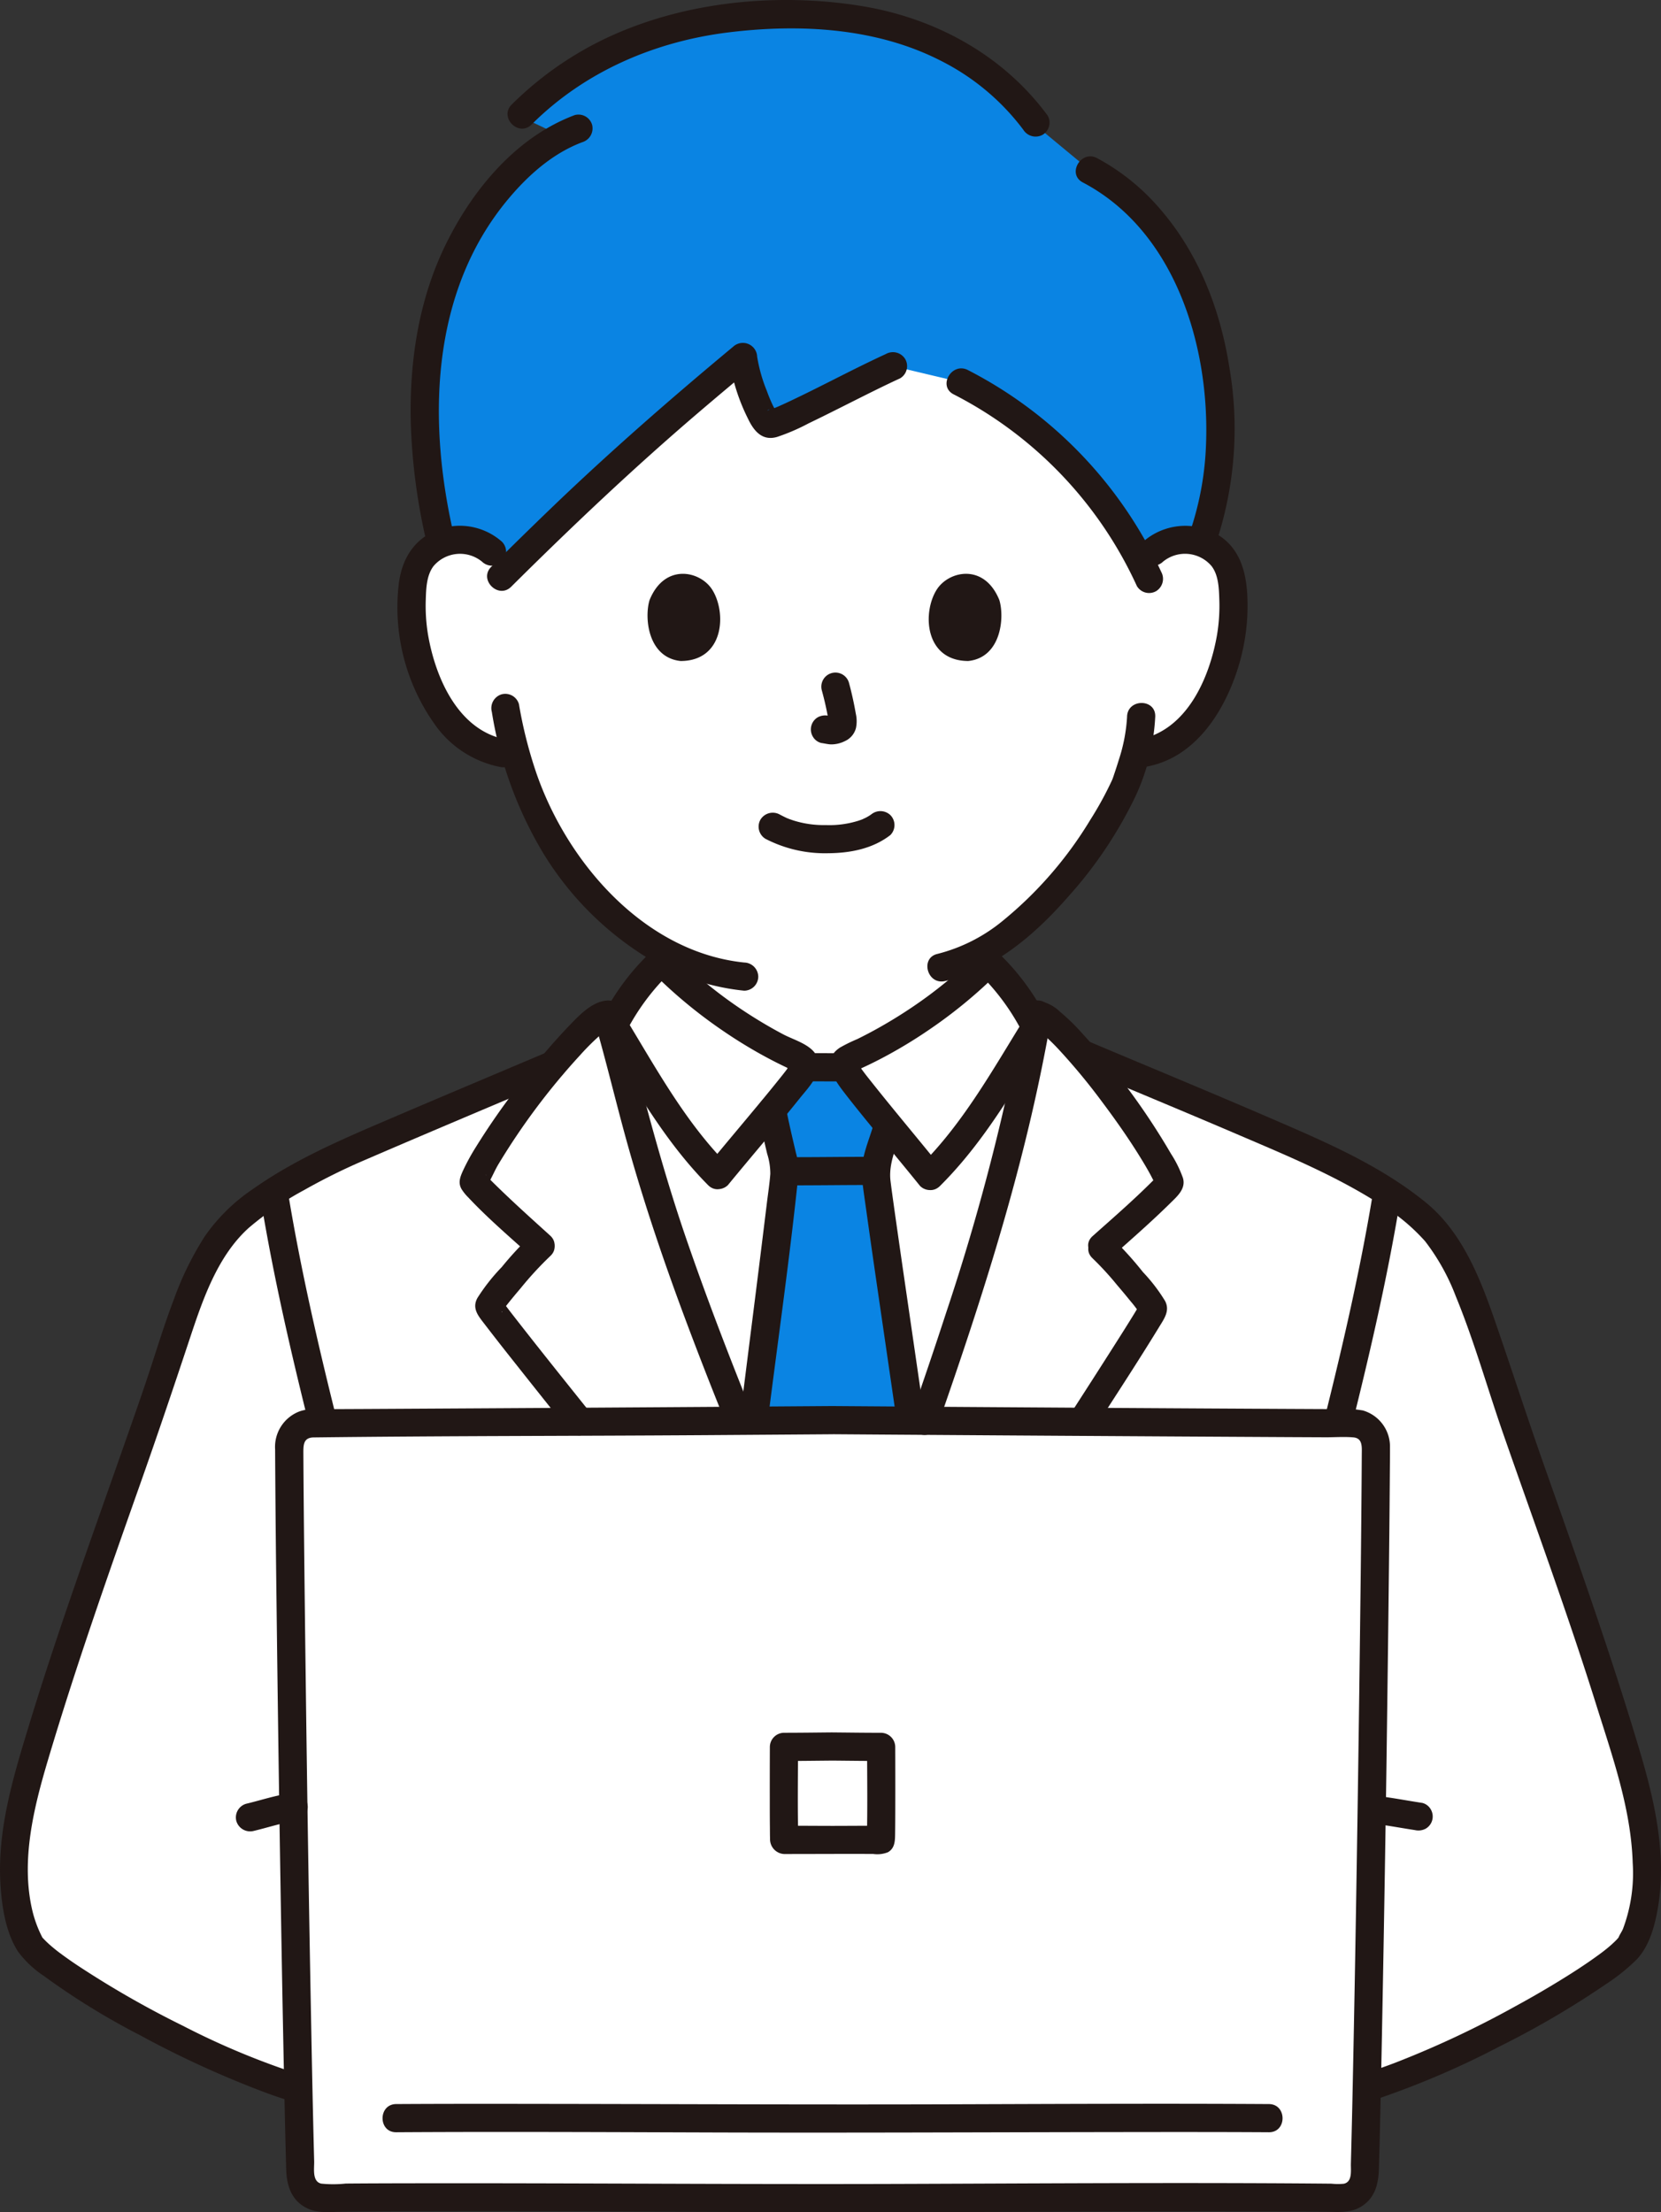
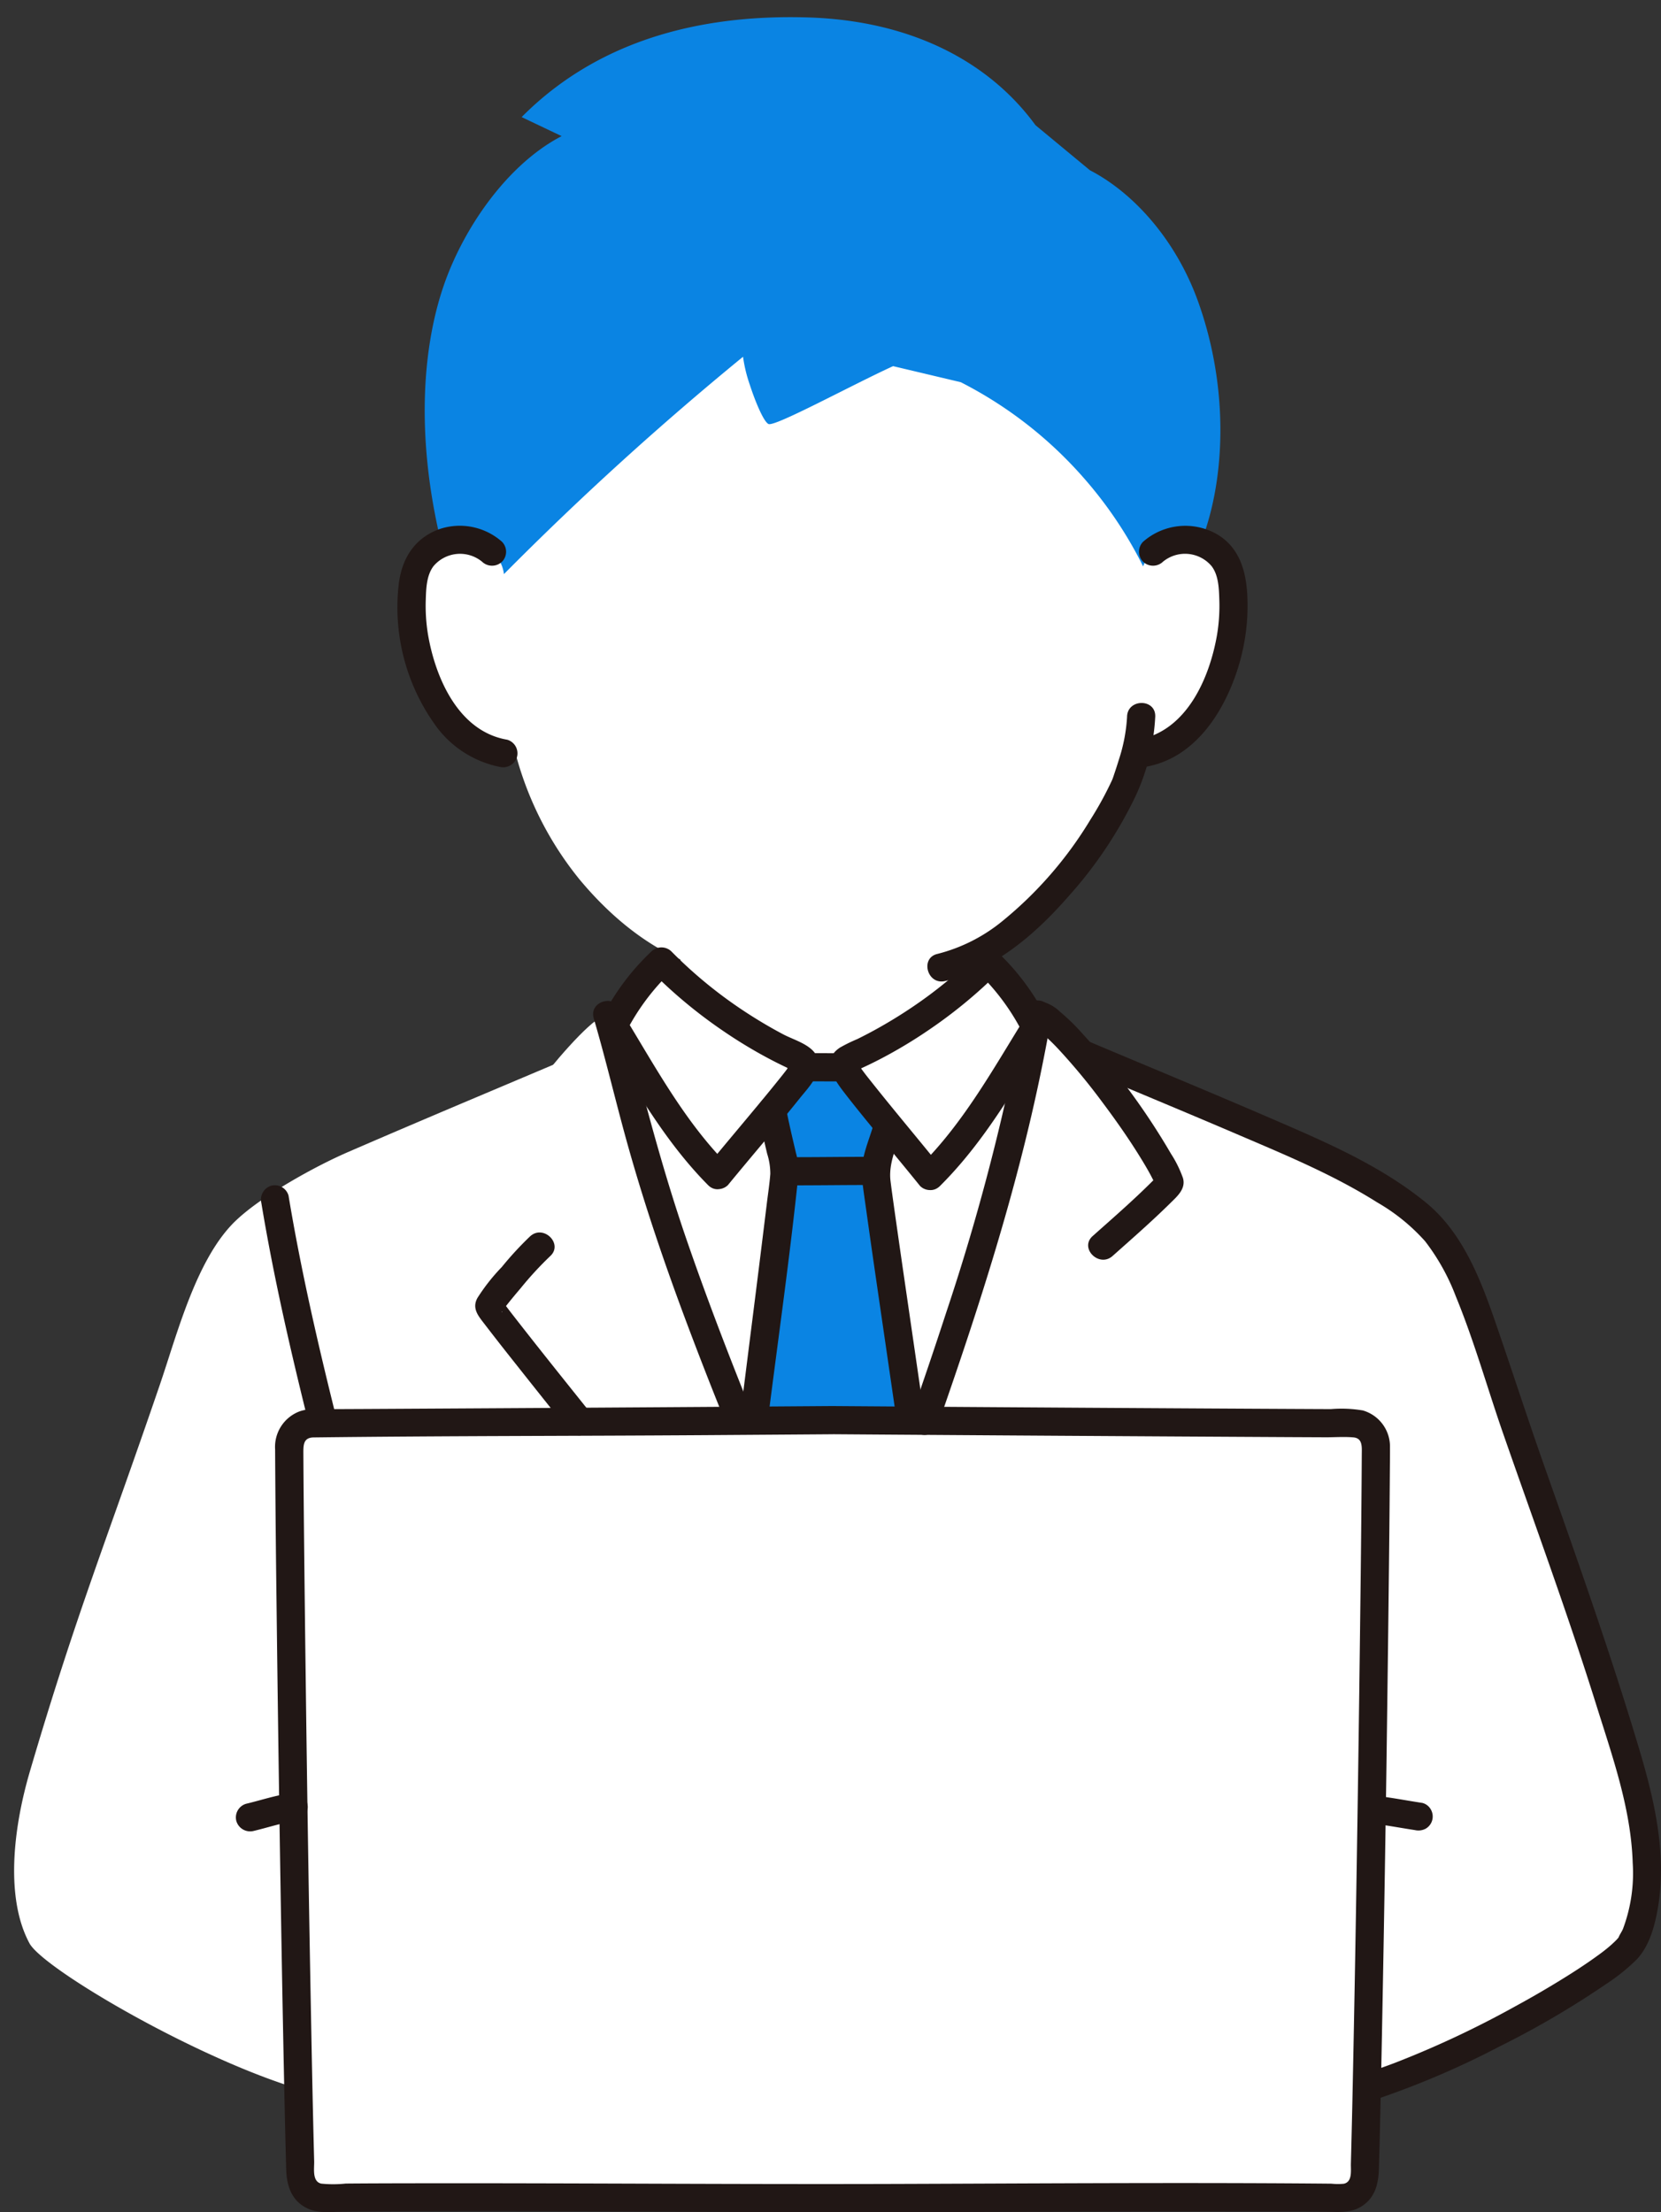
<svg xmlns="http://www.w3.org/2000/svg" width="282.936" height="376.791">
  <rect width="100%" height="100%" fill="#333333" stroke="none" />
  <defs>
    <style>.a{fill:#fff}.b{fill:#fcdc4a}.c{fill:#211715}</style>
  </defs>
  <path d="M196.409 93.973a8.391 8.391 0 0 1 6.713-1.964 7.924 7.924 0 0 1 5.7 3.787 11.2 11.2 0 0 1 1.173 4.506 33.558 33.558 0 0 1-3.423 17.791 21.327 21.327 0 0 1-5.516 7.24 14.136 14.136 0 0 1-6.577 2.965l-1.115.171c-.551 2.023-1.157 3.725-1.455 4.628-1.988 5.4-13.465 24.583-27.681 30.451a77.761 77.761 0 0 0 1.128 11.118c.664 3.884.437 7.352 5.826 9.322.356.131 3.35 1.326 4.156 1.685 0 0 3.36 26.853-34.863 26.853s-34.941-27.45-34.941-27.45c.662-.28 2.905-1.208 3.262-1.336 5.4-1.927 5.2-5.4 5.9-9.275a77.716 77.716 0 0 0 1.213-11.033c-6.265-2.8-12.011-7.44-17.134-13.571a57.092 57.092 0 0 1-10.879-21.237c-1.337-.2-2.143-.326-2.143-.326a14.136 14.136 0 0 1-6.577-2.965 21.327 21.327 0 0 1-5.516-7.24 33.558 33.558 0 0 1-3.427-17.793 11.2 11.2 0 0 1 1.173-4.5 7.924 7.924 0 0 1 5.7-3.787 8.391 8.391 0 0 1 6.713 1.964S79.138 41.86 136.027 41.86c63.111 0 60.382 52.113 60.382 52.113Z" class="a" />
  <path d="m143.425 181.79-6.41-.013a1.228 1.228 0 0 0 .028-.722c-.153-.506-.689-.775-1.17-1a80.64 80.64 0 0 1-23.206-16.311 40.374 40.374 0 0 0-8.5 11.607c2.126 7.812 5.52 22.065 10.418 36.28 8.791 25.512 20.864 53.992 27.366 68.181l.733 1.158c7.8-18.576 18.149-47.385 25.326-71.128a333.464 333.464 0 0 0 8.369-34.948 39.76 39.76 0 0 0-8.03-10.92 80.631 80.631 0 0 1-23.338 16.126c-.483.217-1.021.481-1.178.986a1.19 1.19 0 0 0 .019.7Z" class="a" />
  <path d="M151.006 357.123H56.15C38.8 353.738 7.572 335.73 5.02 330.991c-4.063-7.545-2.878-19.249.085-29.323 7.926-26.948 13.052-39.264 22.146-65.879 2.953-8.642 6.213-21.462 12.888-27.856 4.423-4.237 13.474-9.253 19.14-11.708 16.622-7.2 30.262-12.827 45.312-19.283 2.139 8.047 5.406 21.387 9.991 34.694 8.791 25.512 20.864 53.992 27.366 68.181l.667 1.32c7.8-18.571 18.194-47.478 25.392-71.29a332.169 332.169 0 0 0 8.143-33.731l1.368.468c15.382 6.607 30.134 12.529 46.146 19.641 5.643 2.507 14.717 7.471 19.14 11.708 6.675 6.394 9.935 19.214 12.888 27.856 9.094 26.615 14.22 38.931 22.146 65.879 2.963 10.074 4.148 21.778.085 29.323-2.552 4.739-33.783 22.747-51.13 26.132Z" class="a" />
  <path d="M141.816 241.883c-37.781.273-75.379.493-88.729.538a3.838 3.838 0 0 0-3.826 3.856c.077 21.689 1.123 96.753 1.92 124.344a3.844 3.844 0 0 0 3.91 3.731c12.064-.186 49.431-.071 86.725.056 37.294-.127 74.661-.242 86.726-.056a3.843 3.843 0 0 0 3.909-3.731c.8-27.591 1.843-102.655 1.921-124.344a3.838 3.838 0 0 0-3.827-3.856c-13.345-.045-50.945-.265-88.729-.538ZM122.3 200.151c-7.443-7.456-12.3-16.47-17.786-25.477a39.826 39.826 0 0 1 8.153-10.925 80.64 80.64 0 0 0 23.206 16.311c.481.22 1.017.489 1.17 1a1.869 1.869 0 0 1-.274 1.314c-.702 1.435-10.569 13.018-14.469 17.777ZM158.424 200.3c7.5-7.4 12.432-16.372 17.988-25.335a39.833 39.833 0 0 0-8.066-10.989 80.631 80.631 0 0 1-23.335 16.124c-.483.217-1.021.481-1.178.986a1.874 1.874 0 0 0 .263 1.316c.691 1.449 10.469 13.111 14.328 17.898Z" class="a" />
  <path d="M142.705 280.651c-6.5-14.19-19.332-43.5-28.123-69.015-5.49-15.934-9.091-31.916-11.127-38.822-3.88.308-20.123 21.6-22.783 28.421-.176.453 7.859 7.757 11.408 10.966-1.819 1.564-8.648 9.5-8.771 10.294-.095.613 42.257 52.919 54.379 68.464" class="a" />
  <path d="M134.438 304.641a68.388 68.388 0 0 1 2.553-11.051c7.609-15.107 21.882-53.527 31.016-83.743a333.309 333.309 0 0 0 8.738-37.026c3.973.534 19.908 21.781 22.5 28.6.176.462-8.186 7.932-11.666 11.027 1.515 1.171 8.741 9.682 8.861 10.5.09.614-31.788 49.768-48.721 75.059" class="a" />
  <path d="M141.816 241.883c-37.781.273-75.379.493-88.729.538a3.838 3.838 0 0 0-3.826 3.856c.077 21.689 1.123 96.753 1.92 124.344a3.844 3.844 0 0 0 3.91 3.731c12.064-.186 49.431-.071 86.725.056 37.294-.127 74.661-.242 86.726-.056a3.843 3.843 0 0 0 3.909-3.731c.8-27.591 1.843-102.655 1.921-124.344a3.838 3.838 0 0 0-3.827-3.856c-13.345-.045-50.945-.265-88.729-.538Z" class="a" />
  <path d="M184.615 81.417A70.189 70.189 0 0 0 163.662 65.1l-11.535-2.736c-7.15 3.275-20.088 10.342-21.214 9.857-.776-.333-2.185-3.585-3.192-6.689a24.735 24.735 0 0 1-1.152-4.767 530.964 530.964 0 0 0-40.728 37.02c-.478-3.994-4.83-6.36-8.739-5.776a8.069 8.069 0 0 0-1.929.541c-4.338-17.946-3.26-33.136.373-43.8 3.294-9.673 10.733-20.69 20.124-25.566-3.181-1.507-6.814-3.244-6.814-3.244 14.118-14.208 32.687-17.463 48.806-16.97 17.21.526 30.655 7.3 38.722 18.351L185.661 29c7.6 3.938 14.734 12.049 18.438 22.4 5.269 14.732 4.657 30.259.486 40.963a8.25 8.25 0 0 0-1.463-.36c-3.457-.517-7.261 1.275-8.4 4.467a70.015 70.015 0 0 0-10.107-15.053ZM133.156 196.55a12.139 12.139 0 0 1 .489 3.058c-.008.711-2.84 23.246-5.255 42.37 4.446-.031 8.934-.062 13.426-.095 4.461.032 8.917.064 13.333.094-2.71-18.7-5.993-40.9-5.973-41.966a18.548 18.548 0 0 1 1.212-5.419c.257-.772.575-2.146.811-3.113-2.021-2.469-3.971-4.871-5.321-6.605a22.822 22.822 0 0 1-1.782-2.468 3.563 3.563 0 0 1-.244-.615l-6.837-.014a3.979 3.979 0 0 1-.246.591 83.367 83.367 0 0 1-5.3 6.744c.4 2 .9 4.068 1.354 6.058q.161.69.333 1.38Z" class="b" style="fill:#0a84e3" />
  <path d="M183.481 181.712c9.181 3.879 18.393 7.685 27.554 11.61 8.057 3.451 16.164 6.807 23.6 11.5a32.834 32.834 0 0 1 8.124 6.6 36.71 36.71 0 0 1 5.218 9.361c3.135 7.612 5.37 15.626 8.075 23.4 5.37 15.425 11.022 30.75 15.9 46.342 2.723 8.7 5.878 17.551 6.163 26.756a27.023 27.023 0 0 1-1.658 11.26c-.214.509-.589 1-.771 1.509-.13.366.372-.37.047-.061-.136.13-.254.286-.385.422a20.17 20.17 0 0 1-1.939 1.721c-.1.084-.21.167-.315.249-.285.225.287-.217-.012.009q-.308.234-.619.464c-.549.4-1.105.8-1.666 1.187a99.885 99.885 0 0 1-3.7 2.433 167.096 167.096 0 0 1-8.944 5.231 165.973 165.973 0 0 1-20.51 9.637q-2.508.954-5.064 1.778c-2.93.94-1.677 5.576 1.276 4.629a146.31 146.31 0 0 0 21.607-9.2 151.632 151.632 0 0 0 18.066-10.58 33.066 33.066 0 0 0 5.305-4.262c2.057-2.2 2.975-5.442 3.5-8.332 1.682-9.221-.445-18.533-3.077-27.354-4.857-16.275-10.531-32.256-16.179-48.268-2.9-8.228-5.577-16.529-8.428-24.773-2.534-7.33-5.6-15.141-11.787-20.177-6.454-5.255-14.037-8.924-21.613-12.247-9.478-4.156-19.032-8.137-28.577-12.139q-3.387-1.419-6.772-2.848a2.484 2.484 0 0 0-3.284.861 2.418 2.418 0 0 0 .861 3.284Z" class="c" />
-   <path d="M233.794 203.636c-2.112 12.731-5.03 25.387-8.154 37.9-.748 3 3.88 4.276 4.629 1.276 3.124-12.514 6.042-25.17 8.153-37.9a2.473 2.473 0 0 0-1.676-2.952 2.418 2.418 0 0 0-2.952 1.676ZM92.812 179.372c-8.91 3.774-17.833 7.52-26.729 11.329-7.97 3.413-15.9 6.807-23.021 11.836a31.1 31.1 0 0 0-8.159 8.011 53.31 53.31 0 0 0-5.329 10.887c-1.413 3.7-2.588 7.474-3.813 11.234-1.432 4.4-2.98 8.761-4.509 13.126-5.566 15.892-11.32 31.705-16.239 47.817C2.272 302.591-.564 311.787.1 321.3c.256 3.69.929 7.955 2.986 11.127a17.579 17.579 0 0 0 4.353 4.1 123.092 123.092 0 0 0 16.342 10.082 168.943 168.943 0 0 0 21.386 9.791q2.439.9 4.924 1.663c2.96.9 4.226-3.726 1.276-4.629a131.047 131.047 0 0 1-20.225-8.4 164.326 164.326 0 0 1-17.975-10.3 69.596 69.596 0 0 1-3.052-2.154l-.34-.257c-.294-.225.28.221 0 0-.177-.141-.354-.281-.528-.424a22.758 22.758 0 0 1-1.1-.953 16.38 16.38 0 0 1-.747-.744c-.108-.113-.2-.246-.307-.356.25.249.248.407.086.083a20.279 20.279 0 0 1-1.68-4.554c-1.985-8.491.253-17.478 2.678-25.622 4.718-15.847 10.2-31.418 15.706-47 2.863-8.1 5.613-16.229 8.32-24.38 2.24-6.744 4.744-14.356 10.183-19.247A53.9 53.9 0 0 1 51.8 202.7a105.075 105.075 0 0 1 10.51-5.19c8.809-3.8 17.649-7.538 26.489-11.272q3.219-1.359 6.436-2.722a2.414 2.414 0 0 0 .861-3.283 2.464 2.464 0 0 0-3.284-.861Z" class="c" />
  <path d="M44.521 204.912c2.12 12.784 5.055 25.491 8.192 38.058.748 3 5.378 1.726 4.629-1.276-3.138-12.567-6.072-25.274-8.193-38.058a2.419 2.419 0 0 0-2.949-1.676 2.456 2.456 0 0 0-1.676 2.952ZM90.312 210.563a56.876 56.876 0 0 0-4.842 5.25 32.825 32.825 0 0 0-4.151 5.273c-.972 1.788.178 3.072 1.207 4.421a499.624 499.624 0 0 0 5.248 6.71q4.59 5.8 9.217 11.574a2.415 2.415 0 0 0 3.394 0 2.458 2.458 0 0 0 0-3.394c-4.4-5.5-8.805-10.987-13.124-16.546-.079-.1-.416-.54-.17-.22l-.42-.547c-.225-.3-.45-.59-.671-.889-.138-.186-.265-.387-.411-.567-.048-.059-.08-.14-.132-.195-.015-.017-.021-.045-.037-.061l-.018-.032a2.032 2.032 0 0 1 .137 1.978c.109.125-.215.313.022.024.093-.113.167-.254.251-.376s.2-.267.292-.4c.074-.1.152-.2.228-.3-.148.194-.119.154.014-.014q1.14-1.432 2.332-2.823a58.1 58.1 0 0 1 5.028-5.468c2.3-2.077-1.107-5.463-3.394-3.394Z" class="c" />
-   <path d="M103.542 170.411c-2.748.084-5.13 2.79-6.894 4.612a111.106 111.106 0 0 0-8.354 9.947 121.952 121.952 0 0 0-7.227 10.393 36.765 36.765 0 0 0-2.182 3.987c-.474 1.046-.9 2.05-.279 3.157a7.741 7.741 0 0 0 1.136 1.42c3.289 3.514 7 6.678 10.567 9.9 2.291 2.073 5.691-1.313 3.391-3.39-3.1-2.807-6.219-5.609-9.211-8.536-.5-.488-1-.977-1.47-1.491-.15-.163-.285-.351-.443-.5.449.437.3.42.192.223a1.732 1.732 0 0 1 .2 1.77q-.129.3-.006.016c.741-1.124 1.25-2.47 1.948-3.635a115.4 115.4 0 0 1 13.9-18.559 40.973 40.973 0 0 1 3.646-3.608c.086-.074.175-.146.261-.219.518-.442-.18.109.134-.108.2-.142.405-.29.619-.419.142-.086.811-.358.352-.21-.439.141-.116.052-.026.027.5-.137-.6.038-.261.028 3.082-.095 3.095-4.9 0-4.8ZM186.129 214.342a51.545 51.545 0 0 1 4.145 4.519q1.179 1.377 2.321 2.786a18.191 18.191 0 0 1 1.389 1.826c.282.421.256.735.132.068a2.832 2.832 0 0 1 .2-1.669 1.155 1.155 0 0 0-.108.2c-.316.511-.608 1.04-.922 1.553-1.241 2.028-2.518 4.034-3.794 6.04q-3.467 5.449-6.973 10.874c-1.679 2.6 2.474 5.013 4.144 2.423 3.638-5.641 7.315-11.264 10.815-16.992.837-1.37 1.837-2.724.99-4.368a29.026 29.026 0 0 0-3.778-4.933 59.4 59.4 0 0 0-5.166-5.724c-2.271-2.087-5.675 1.3-3.394 3.394Z" class="c" />
  <path d="M176.6 175.211c.116 0-.746-.146-.135.017-.48-.128-.332-.186.04.054.18.116.36.235.54.35.08.051.155.113.232.168-.592-.421.013.013.13.113a37.568 37.568 0 0 1 3.059 2.967 105.753 105.753 0 0 1 7.219 8.735c2.359 3.145 4.628 6.37 6.684 9.722.787 1.282 1.551 2.585 2.208 3.94a5.505 5.505 0 0 0 .376.816c-.1-.144-.055-.446-.074-.168-.018.259.546-2.218.192-1.5.243-.492.232-.29-.078.049-.245.269-.5.527-.761.784-3.232 3.228-6.7 6.236-10.106 9.271-2.313 2.058 1.092 5.443 3.394 3.394 3.331-2.964 6.7-5.91 9.873-9.041 1.166-1.148 2.633-2.412 2.114-4.231a19.782 19.782 0 0 0-2.046-4.146 118.364 118.364 0 0 0-15.113-20.49 35.5 35.5 0 0 0-3.8-3.7 6.863 6.863 0 0 0-3.949-1.9c-3.089-.12-3.084 4.68 0 4.8ZM49.385 305.462c-2.525.34-4.973 1.176-7.447 1.761a2.422 2.422 0 0 0-1.676 2.953 2.451 2.451 0 0 0 2.952 1.676c2.474-.586 4.922-1.422 7.447-1.762a2.4 2.4 0 0 0 1.435-1.1 2.4 2.4 0 0 0-.861-3.284l-.574-.241a2.4 2.4 0 0 0-1.276 0ZM233.84 310.616c.427.041.852.092 1.278.148l-.639-.086c2.185.294 4.352.7 6.531 1.03a2.63 2.63 0 0 0 1.85-.242 2.4 2.4 0 0 0 .861-3.283 2.309 2.309 0 0 0-1.435-1.1c-2.814-.42-5.612-.993-8.446-1.264a2.406 2.406 0 0 0-1.7.7 2.4 2.4 0 0 0 0 3.394 2.711 2.711 0 0 0 1.7.7ZM133.8 201.893c5.126.019 10.252-.072 15.377-.054a2.4 2.4 0 0 0 0-4.8c-5.125-.018-10.251.073-15.377.054a2.4 2.4 0 1 0 0 4.8ZM144.187 179.392l-7.63-.016a2.4 2.4 0 0 0 0 4.8l7.63.016a2.4 2.4 0 0 0 0-4.8Z" class="c" />
  <path d="M157.383 240.787q-1.766-12.169-3.539-24.338-.7-4.838-1.387-9.675-.253-1.794-.5-3.59a25.483 25.483 0 0 0-.049-.358l-.071-.533c-.051-.39-.1-.779-.149-1.169-.363-2.991 1.063-5.82 1.847-8.653.824-2.982-3.805-4.254-4.629-1.276-.831 3.006-2.414 6.207-2.081 9.4.2 1.915.494 3.822.76 5.729.989 7.093 2.031 14.18 3.064 21.268l2.106 14.476a2.416 2.416 0 0 0 2.952 1.677 2.463 2.463 0 0 0 1.676-2.953ZM129.206 189.752c.437 2.259.934 4.508 1.468 6.746a11.209 11.209 0 0 1 .542 3.455c-.13 1.675-.39 3.349-.593 5.017q-1.332 10.912-2.719 21.82-.939 7.476-1.885 14.952a2.413 2.413 0 0 0 2.4 2.4 2.459 2.459 0 0 0 2.4-2.4c1.75-13.853 3.734-27.7 5.176-41.594a11.529 11.529 0 0 0-.418-3.8c-.615-2.616-1.232-5.229-1.743-7.868a2.423 2.423 0 0 0-2.952-1.677 2.45 2.45 0 0 0-1.676 2.953Z" class="c" />
  <path d="M124 198.454c-7.213-7.282-12.129-16.3-17.411-24.991v2.422a38.534 38.534 0 0 1 7.778-10.439h-3.397a82.4 82.4 0 0 0 11.895 9.928q3.03 2.094 6.239 3.912 1.647.932 3.339 1.781.736.369 1.481.722.441.209.883.413a2.184 2.184 0 0 1 .288.15q.348.2-.124-.085l-.328-1.212c.033.267-.27.619-.481.91-.088.121-.18.241-.269.362-.042.056-.336.442-.13.172s-.185.237-.23.294l-.331.42a302.74 302.74 0 0 1-4.068 4.986c-2.837 3.424-5.713 6.816-8.531 10.255a2.469 2.469 0 0 0 0 3.394 2.419 2.419 0 0 0 3.394 0c4.057-4.95 8.245-9.8 12.243-14.794 1.5-1.881 4.24-4.573 2.875-7.21-1.021-1.974-3.878-2.7-5.733-3.687a79.785 79.785 0 0 1-6.279-3.708 76.654 76.654 0 0 1-12.739-10.4 2.446 2.446 0 0 0-3.394 0 40.846 40.846 0 0 0-7.318 9.236 12.406 12.406 0 0 0-1.452 2.748c-.352 1.277.548 2.35 1.163 3.371 1.027 1.7 2.042 3.413 3.068 5.116 4.13 6.855 8.514 13.614 14.172 19.325 2.177 2.201 5.571-1.193 3.397-3.391ZM160.121 202c5.7-5.665 10.137-12.394 14.321-19.215 1.04-1.695 2.068-3.4 3.108-5.091.626-1.02 1.528-2.083 1.176-3.364a12.1 12.1 0 0 0-1.33-2.576 40.953 40.953 0 0 0-7.353-9.472 2.442 2.442 0 0 0-3.394 0 76.038 76.038 0 0 1-11.363 9.331q-2.962 1.992-6.092 3.72-1.564.862-3.168 1.652a26.982 26.982 0 0 0-2.933 1.436c-3.433 2.25-.856 5.645.891 7.9 1.95 2.515 3.973 4.973 5.989 7.434 2.253 2.748 4.523 5.482 6.754 8.248a2.415 2.415 0 0 0 3.394 0 2.457 2.457 0 0 0 0-3.394c-2.791-3.462-5.64-6.876-8.45-10.323q-2-2.451-3.959-4.93c-.114-.144-.3-.386-.085-.106l-.352-.461c-.195-.258-.39-.517-.578-.78-.218-.306-.5-.641-.464-.916l-.328 1.212c-.111.224-.4.2.025.012.284-.126.565-.26.848-.39q.747-.344 1.485-.7 1.7-.828 3.353-1.743 3.319-1.83 6.456-3.965a82.4 82.4 0 0 0 11.971-9.836h-3.394a38.508 38.508 0 0 1 7.69 10.5v-2.423c-5.351 8.646-10.34 17.623-17.612 24.849-2.195 2.177 1.199 5.572 3.394 3.391Z" class="c" />
  <path d="M101.136 173.449c2.152 7.322 3.873 14.771 5.948 22.116 2.828 10.012 6.174 19.84 9.825 29.58q3.111 8.3 6.437 16.514a2.477 2.477 0 0 0 2.953 1.676 2.416 2.416 0 0 0 1.676-2.952c-3.884-9.638-7.614-19.343-11-29.167-3.219-9.328-5.859-18.839-8.356-28.382-.931-3.558-1.814-7.132-2.851-10.661-.869-2.958-5.5-1.7-4.629 1.276ZM174.436 172.173a377.208 377.208 0 0 1-13.222 51.27q-2.931 8.994-6.061 17.922a2.4 2.4 0 0 0 4.628 1.276c6.942-19.851 13.413-39.868 17.626-60.5q.886-4.338 1.657-8.7a2.47 2.47 0 0 0-1.676-2.953 2.42 2.42 0 0 0-2.952 1.677Z" class="c" />
  <path d="M141.816 239.483q-39.632.286-79.264.5l-5.956.028c-1.845.008-3.972-.239-5.714.438a6.471 6.471 0 0 0-4.019 6.42q.008 1.929.022 3.858.075 11.152.22 22.3.353 29.808.871 59.613.233 13.35.522 26.7.114 5.077.251 10.156c.084 2.986 1.042 5.666 4.06 6.834 1.684.651 3.659.4 5.439.386 24.214-.219 48.436-.023 72.65.056 27.533.091 55.065-.16 82.6-.11 4.1.007 8.2.018 12.3.058 1.99.019 4.091.257 5.891-.779 2.54-1.462 3.123-3.926 3.2-6.638.211-7.644.368-15.291.516-22.937q.581-29.892.952-59.789.174-13.12.309-26.241.048-4.987.084-9.977c.009-1.263.03-2.527.021-3.79a6.405 6.405 0 0 0-4.618-6.334 21.746 21.746 0 0 0-5.455-.228q-3.023-.012-6.043-.028-7.772-.038-15.544-.083-20.517-.117-41.035-.257-11.13-.075-22.26-.155c-3.089-.022-3.092 4.778 0 4.8q39.06.282 78.119.492l5.831.027c1.572.007 3.214-.122 4.779.019 1.588.144 1.427 1.637 1.421 2.9q-.011 1.972-.025 3.946-.081 11.112-.224 22.223-.345 29.06-.849 58.117-.228 13.105-.508 26.21-.114 5.152-.25 10.305c-.031 1.143.3 3.118-1.22 3.423a10.8 10.8 0 0 1-2.1-.013q-1.242-.013-2.485-.023c-23.854-.186-47.713-.013-71.567.065-27.045.09-54.09-.15-81.136-.112-4.236.006-8.472.015-12.708.05a19.785 19.785 0 0 1-4.178.01c-1.577-.359-1.168-2.59-1.2-3.8-.2-7.591-.358-15.183-.5-22.775q-.562-29.224-.929-58.453-.169-12.792-.3-25.585-.051-5.012-.088-10.022-.014-1.9-.023-3.8c-.007-1.463.043-2.64 1.78-2.661 22.2-.27 44.4-.235 66.6-.385q10.885-.074 21.773-.152c3.071-.029 3.082-4.829-.013-4.807Z" class="c" />
-   <path d="M67.484 363.174c18.268-.113 36.538-.016 54.806.04 22.388.069 44.774-.036 67.162-.068 8.9-.013 17.8-.027 26.7.028 3.09.02 3.093-4.78 0-4.8-18.268-.113-36.537-.016-54.805.04-22.388.069-44.775-.036-67.163-.068-8.9-.013-17.8-.027-26.7.028-3.087.02-3.094 4.82 0 4.8ZM141.816 295.069c-2.759.026-5.519.063-8.278.065a2.437 2.437 0 0 0-2.4 2.4q-.018 4.342-.012 8.684c0 1.7 0 3.4.02 5.1.006.611 0 1.225.025 1.835a2.527 2.527 0 0 0 2.694 2.631c4.96 0 9.921-.034 14.881-.01a4.849 4.849 0 0 0 2.52-.3c1.159-.678 1.192-1.9 1.208-3.075.022-1.592.027-3.184.03-4.776q.012-5.043-.009-10.086a2.437 2.437 0 0 0-2.4-2.4c-2.76 0-5.519-.039-8.279-.065a2.4 2.4 0 1 0 0 4.8c2.76.026 5.519.063 8.279.065l-2.4-2.4c.02 5.285.092 10.579-.039 15.863l.327-1.211 2.072-1.189c-.91-.083-1.849-.026-2.761-.025-1.826 0-3.652.018-5.478.018-1.783 0-3.566-.017-5.349-.018-.954 0-1.937-.062-2.889.025l2.072 1.189.328 1.211c-.132-5.284-.06-10.578-.039-15.863l-2.4 2.4c2.759 0 5.519-.039 8.278-.065a2.4 2.4 0 0 0 0-4.8ZM184.449 31.074c15.746 8.273 21.642 27.958 20.984 44.646a51.708 51.708 0 0 1-2.423 13.951c-.956 2.945 3.678 4.207 4.628 1.276a61.536 61.536 0 0 0 1.768-28.409c-1.543-9.813-5.208-19.3-11.738-26.874a37.4 37.4 0 0 0-10.8-8.735c-2.732-1.435-5.161 2.706-2.423 4.145ZM97.908 19.6C87.841 23.367 80.37 32.45 75.8 41.9c-4.477 9.254-6.05 19.6-5.832 29.818a101.738 101.738 0 0 0 2.863 21.34c.715 3 5.345 1.732 4.628-1.276-4.634-19.466-4.328-41.8 9.108-57.871 3.4-4.071 7.585-7.8 12.62-9.69a2.468 2.468 0 0 0 1.676-2.953 2.419 2.419 0 0 0-2.955-1.668Z" class="c" />
-   <path d="M178.456 19.681C170.816 9.305 159.21 3.028 146.583 1c-12.918-2.074-27.112-.979-39.34 3.79a58.2 58.2 0 0 0-20.084 13.024c-2.188 2.185 1.2 5.58 3.394 3.394C99.613 12.16 111.6 7.029 124.231 5.5c12.034-1.458 24.987-.782 35.955 4.811A40.04 40.04 0 0 1 174.311 22.1a2.474 2.474 0 0 0 3.284.861 2.418 2.418 0 0 0 .861-3.284ZM150.915 60.291c-5.521 2.538-10.864 5.442-16.359 8.036-.568.268-1.138.533-1.712.788-.2.089-.4.178-.6.264.52-.221-.22.086-.315.122-.318.123-.645.216-.965.332-.081.03-.23.023-.3.072.6-.408 1.089.457 1.725.457q-.24-.262-.013 0a4.952 4.952 0 0 1-.212-.34c-.175-.331-.362-.654-.526-.992a26.417 26.417 0 0 1-1.014-2.45 26.6 26.6 0 0 1-1.649-5.819 2.437 2.437 0 0 0-4.1-1.7C114.285 67.865 103.934 76.9 94 86.439q-5.2 5-10.317 10.1c-2.2 2.179 1.2 5.573 3.394 3.394 10.3-10.23 20.831-20.207 31.874-29.64q4.625-3.949 9.312-7.828l-4.1-1.7a33.254 33.254 0 0 0 3.24 10.527c1 2.111 2.422 3.852 4.944 3.137a34.7 34.7 0 0 0 5.381-2.316c2.476-1.187 4.926-2.429 7.38-3.66 2.727-1.368 5.452-2.742 8.224-4.016a2.419 2.419 0 0 0 .861-3.284 2.456 2.456 0 0 0-3.284-.861ZM162.451 67.171a68.751 68.751 0 0 1 31.207 32.651 2.418 2.418 0 0 0 3.283.861 2.457 2.457 0 0 0 .859-3.283 72.907 72.907 0 0 0-32.929-34.372c-2.746-1.4-5.177 2.738-2.422 4.144Z" class="c" />
  <path d="M198.106 95.67a5.916 5.916 0 0 1 8.257.731c1.207 1.542 1.274 3.817 1.333 5.68a30.05 30.05 0 0 1-.381 6.022c-1.276 7.419-5.21 16.469-13.478 17.881a2.419 2.419 0 0 0-1.676 2.952 2.455 2.455 0 0 0 2.952 1.676c8.411-1.436 13.415-9.321 15.782-16.887a35.375 35.375 0 0 0 1.56-12.534c-.243-4.155-1.443-8.077-5.263-10.262a10.891 10.891 0 0 0-12.48 1.347 2.421 2.421 0 0 0 0 3.394 2.448 2.448 0 0 0 3.394 0Z" class="c" />
  <path d="M191.988 122.052a28.48 28.48 0 0 1-1.376 7.266 85.56 85.56 0 0 1-.826 2.558c-.077.231-.151.464-.236.692-.035.1-.079.191-.112.288-.172.5.14-.31.03-.069a58.563 58.563 0 0 1-3.746 6.854 66.68 66.68 0 0 1-15.022 17.284 28.47 28.47 0 0 1-11.011 5.548c-3.01.691-1.736 5.32 1.276 4.628 8.359-1.918 15.359-7.942 20.874-14.243a72.382 72.382 0 0 0 11.586-17.236 36.52 36.52 0 0 0 3.359-13.57c.1-3.09-4.7-3.086-4.8 0ZM85.512 92.276A10.846 10.846 0 0 0 74.626 90.2c-4.108 1.594-6.178 5.011-6.7 9.264a34.387 34.387 0 0 0 6.008 23.74 17.843 17.843 0 0 0 11.178 7.413 2.47 2.47 0 0 0 2.952-1.676 2.419 2.419 0 0 0-1.676-2.952c-8.268-1.412-12.2-10.461-13.478-17.881a30.124 30.124 0 0 1-.381-6.022c.058-1.872.133-4.128 1.333-5.68a5.913 5.913 0 0 1 8.257-.731 2.461 2.461 0 0 0 3.394 0 2.421 2.421 0 0 0 0-3.394Z" class="c" />
-   <path d="M83.773 121.213a67.35 67.35 0 0 0 8.587 23.813 53.745 53.745 0 0 0 20.194 19.44 39.117 39.117 0 0 0 14.21 4.274 2.417 2.417 0 0 0 2.4-2.4 2.454 2.454 0 0 0-2.4-2.4c-16.916-1.749-30.075-16.921-35.367-32.166a75.235 75.235 0 0 1-3-11.837 2.419 2.419 0 0 0-2.952-1.676 2.453 2.453 0 0 0-1.676 2.952ZM130.4 142.876a22.063 22.063 0 0 0 10.626 2.451c3.768-.024 7.618-.748 10.642-3.1a2.413 2.413 0 0 0 0-3.394 2.46 2.46 0 0 0-3.394 0c.7-.548.067-.067-.113.049a9.318 9.318 0 0 1-.67.388c-.145.076-.915.412-.345.184-.305.122-.612.235-.924.336a16.421 16.421 0 0 1-5.544.74 17.09 17.09 0 0 1-5.29-.712c-.339-.1-.669-.222-1-.337-.109-.038-.213-.093-.323-.126.582.175.133.06-.012-.008q-.621-.292-1.228-.613a2.452 2.452 0 0 0-3.283.861 2.426 2.426 0 0 0 .861 3.284ZM139.992 117.6a51.04 51.04 0 0 1 1.2 5.476l-.085-.638a3.287 3.287 0 0 1 .02.755l.086-.638a1.875 1.875 0 0 1-.083.34l.242-.573a1.4 1.4 0 0 1-.12.218l.375-.485a1.146 1.146 0 0 1-.179.176l.486-.375a3.6 3.6 0 0 1-.434.229l.573-.242a3.153 3.153 0 0 1-.73.214l.638-.086a2.97 2.97 0 0 1-.686 0l.638.085c-.259-.036-.513-.1-.772-.134a2.655 2.655 0 0 0-1.849.242 2.4 2.4 0 0 0-.861 3.284 2.3 2.3 0 0 0 1.434 1.1c.553.074 1.089.216 1.651.241a5.2 5.2 0 0 0 2.387-.561 3.36 3.36 0 0 0 1.883-2.228 5.737 5.737 0 0 0-.027-2.44 59.22 59.22 0 0 0-1.159-5.243 2.4 2.4 0 1 0-4.628 1.276ZM110.649 102.2c-.914 2.972-.318 9.807 5.311 10.388 7.439-.044 7.835-8.308 5.331-12.193-2.051-3.183-8.08-4.506-10.642 1.805ZM170.227 102.2c.915 2.971.319 9.806-5.31 10.387-7.44-.044-7.836-8.308-5.332-12.194 2.051-3.181 8.08-4.504 10.642 1.807Z" class="c" />
</svg>